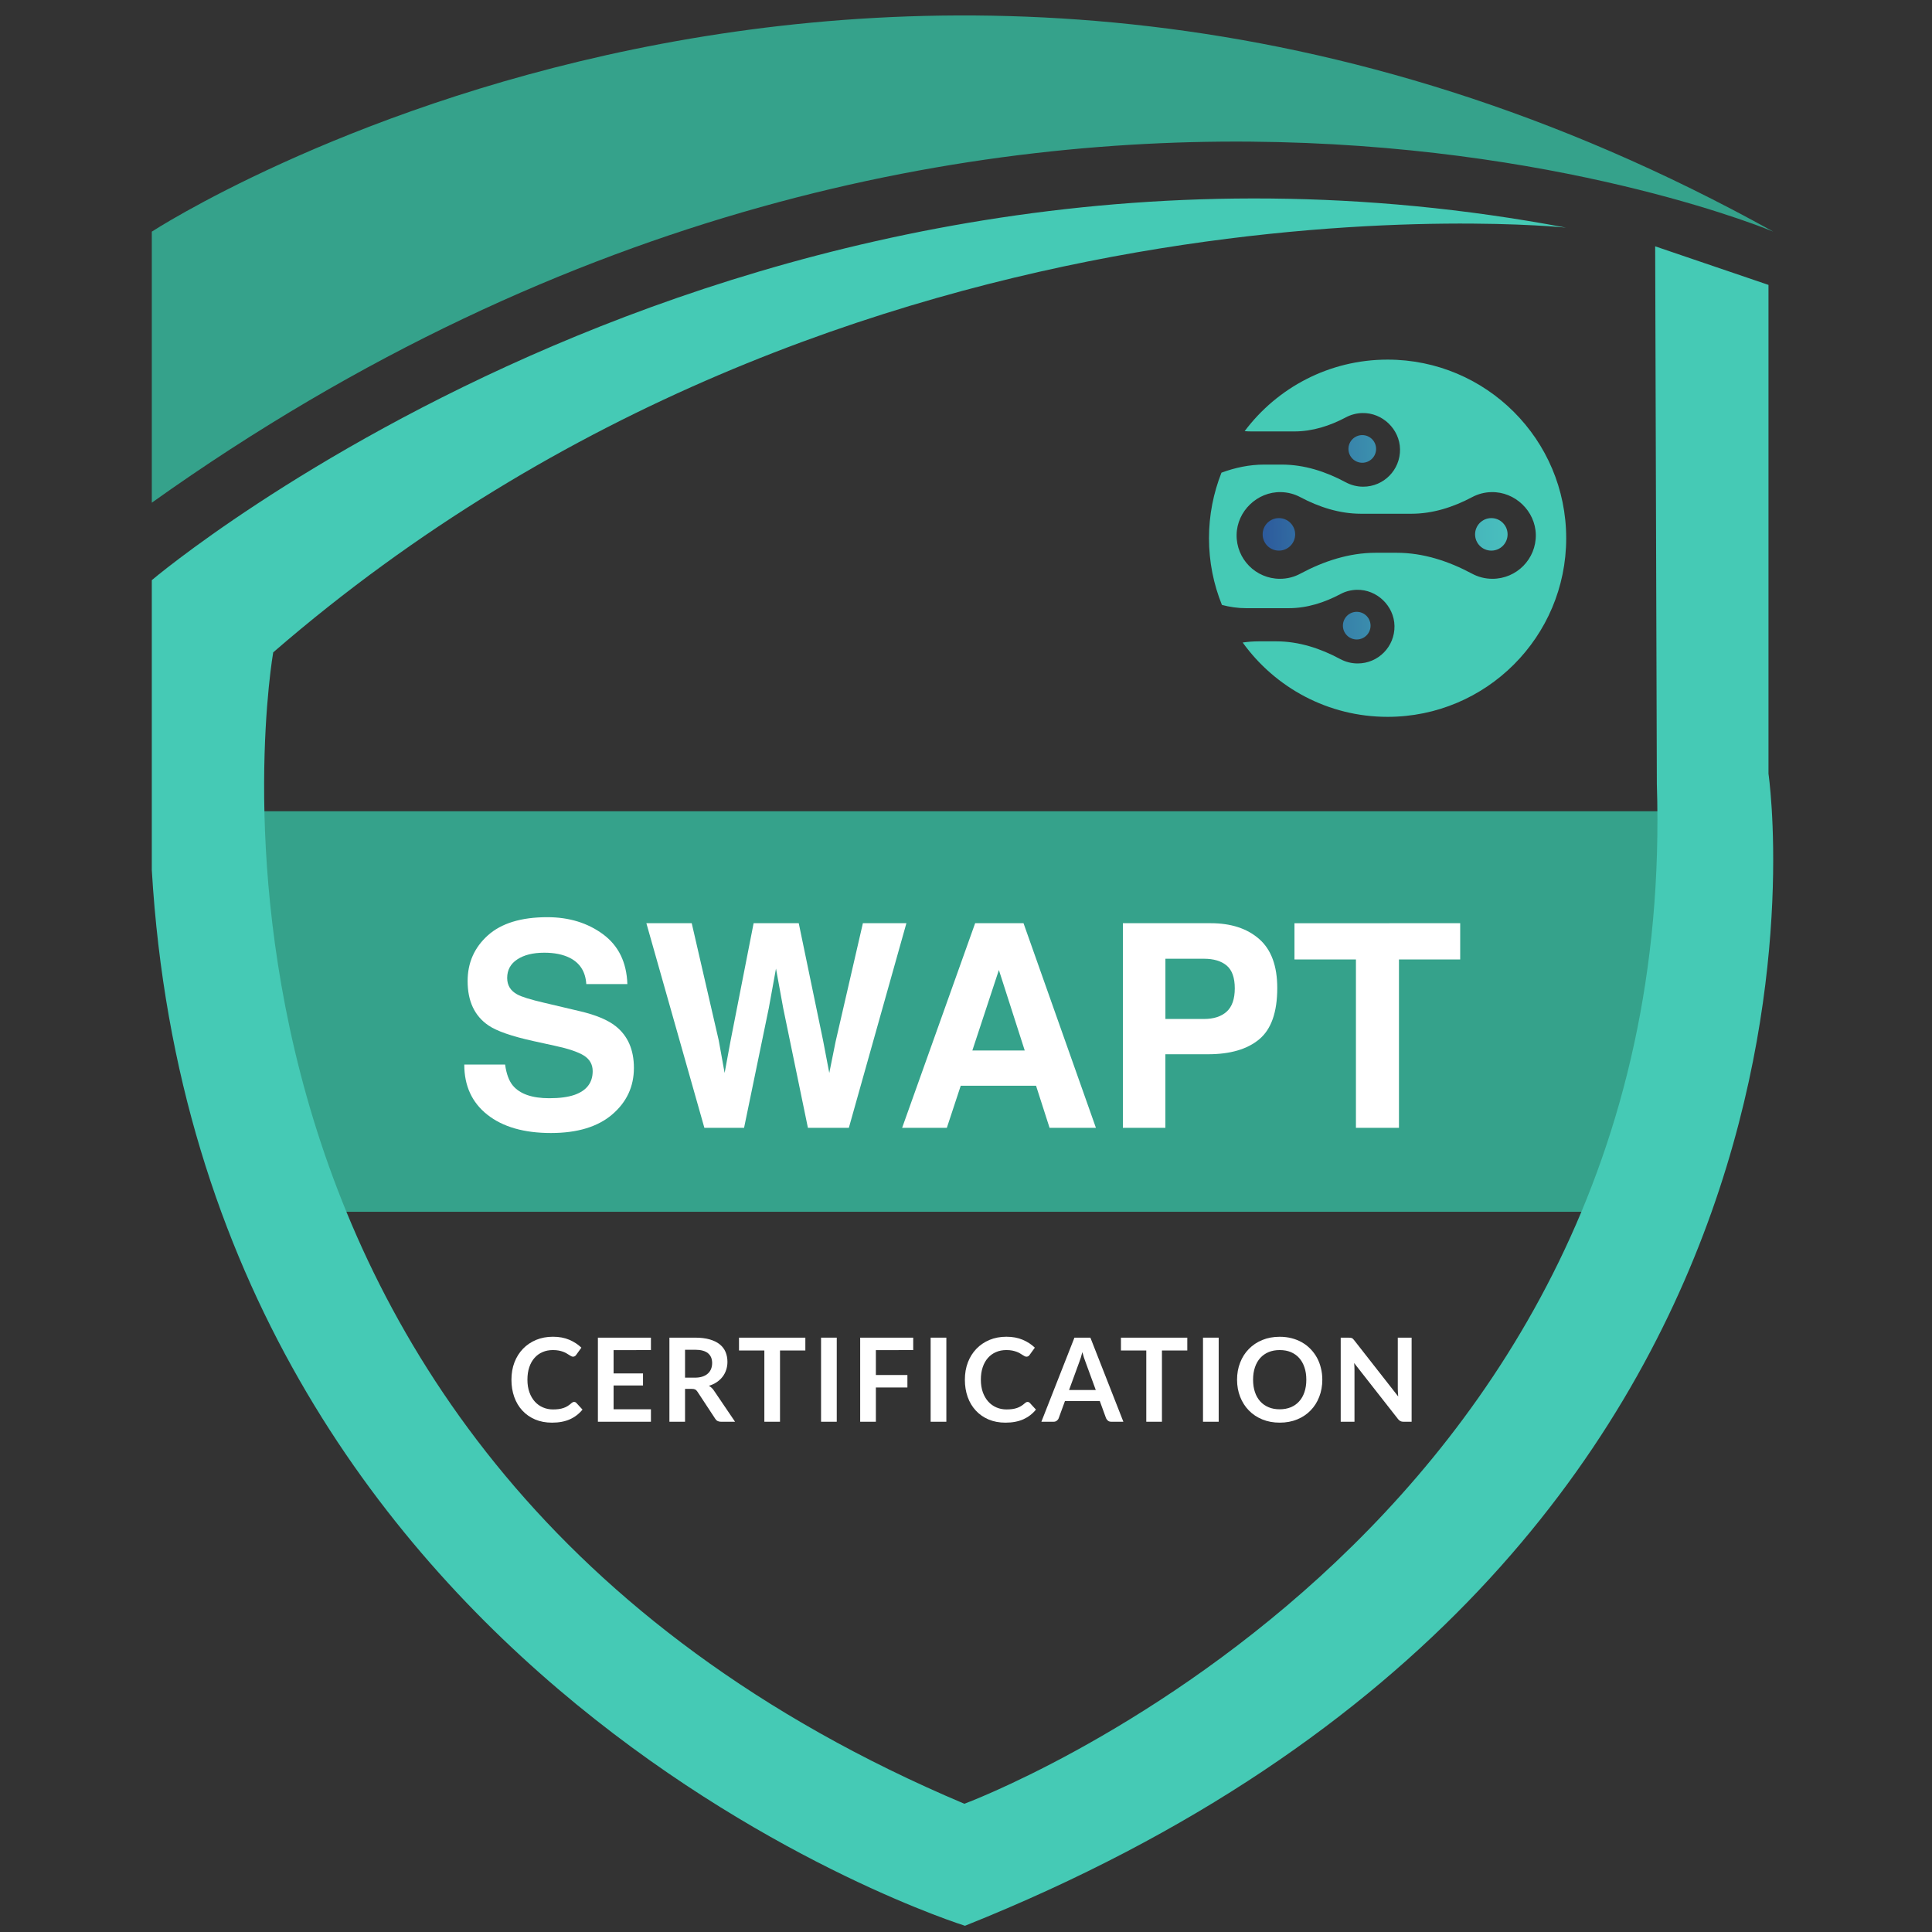
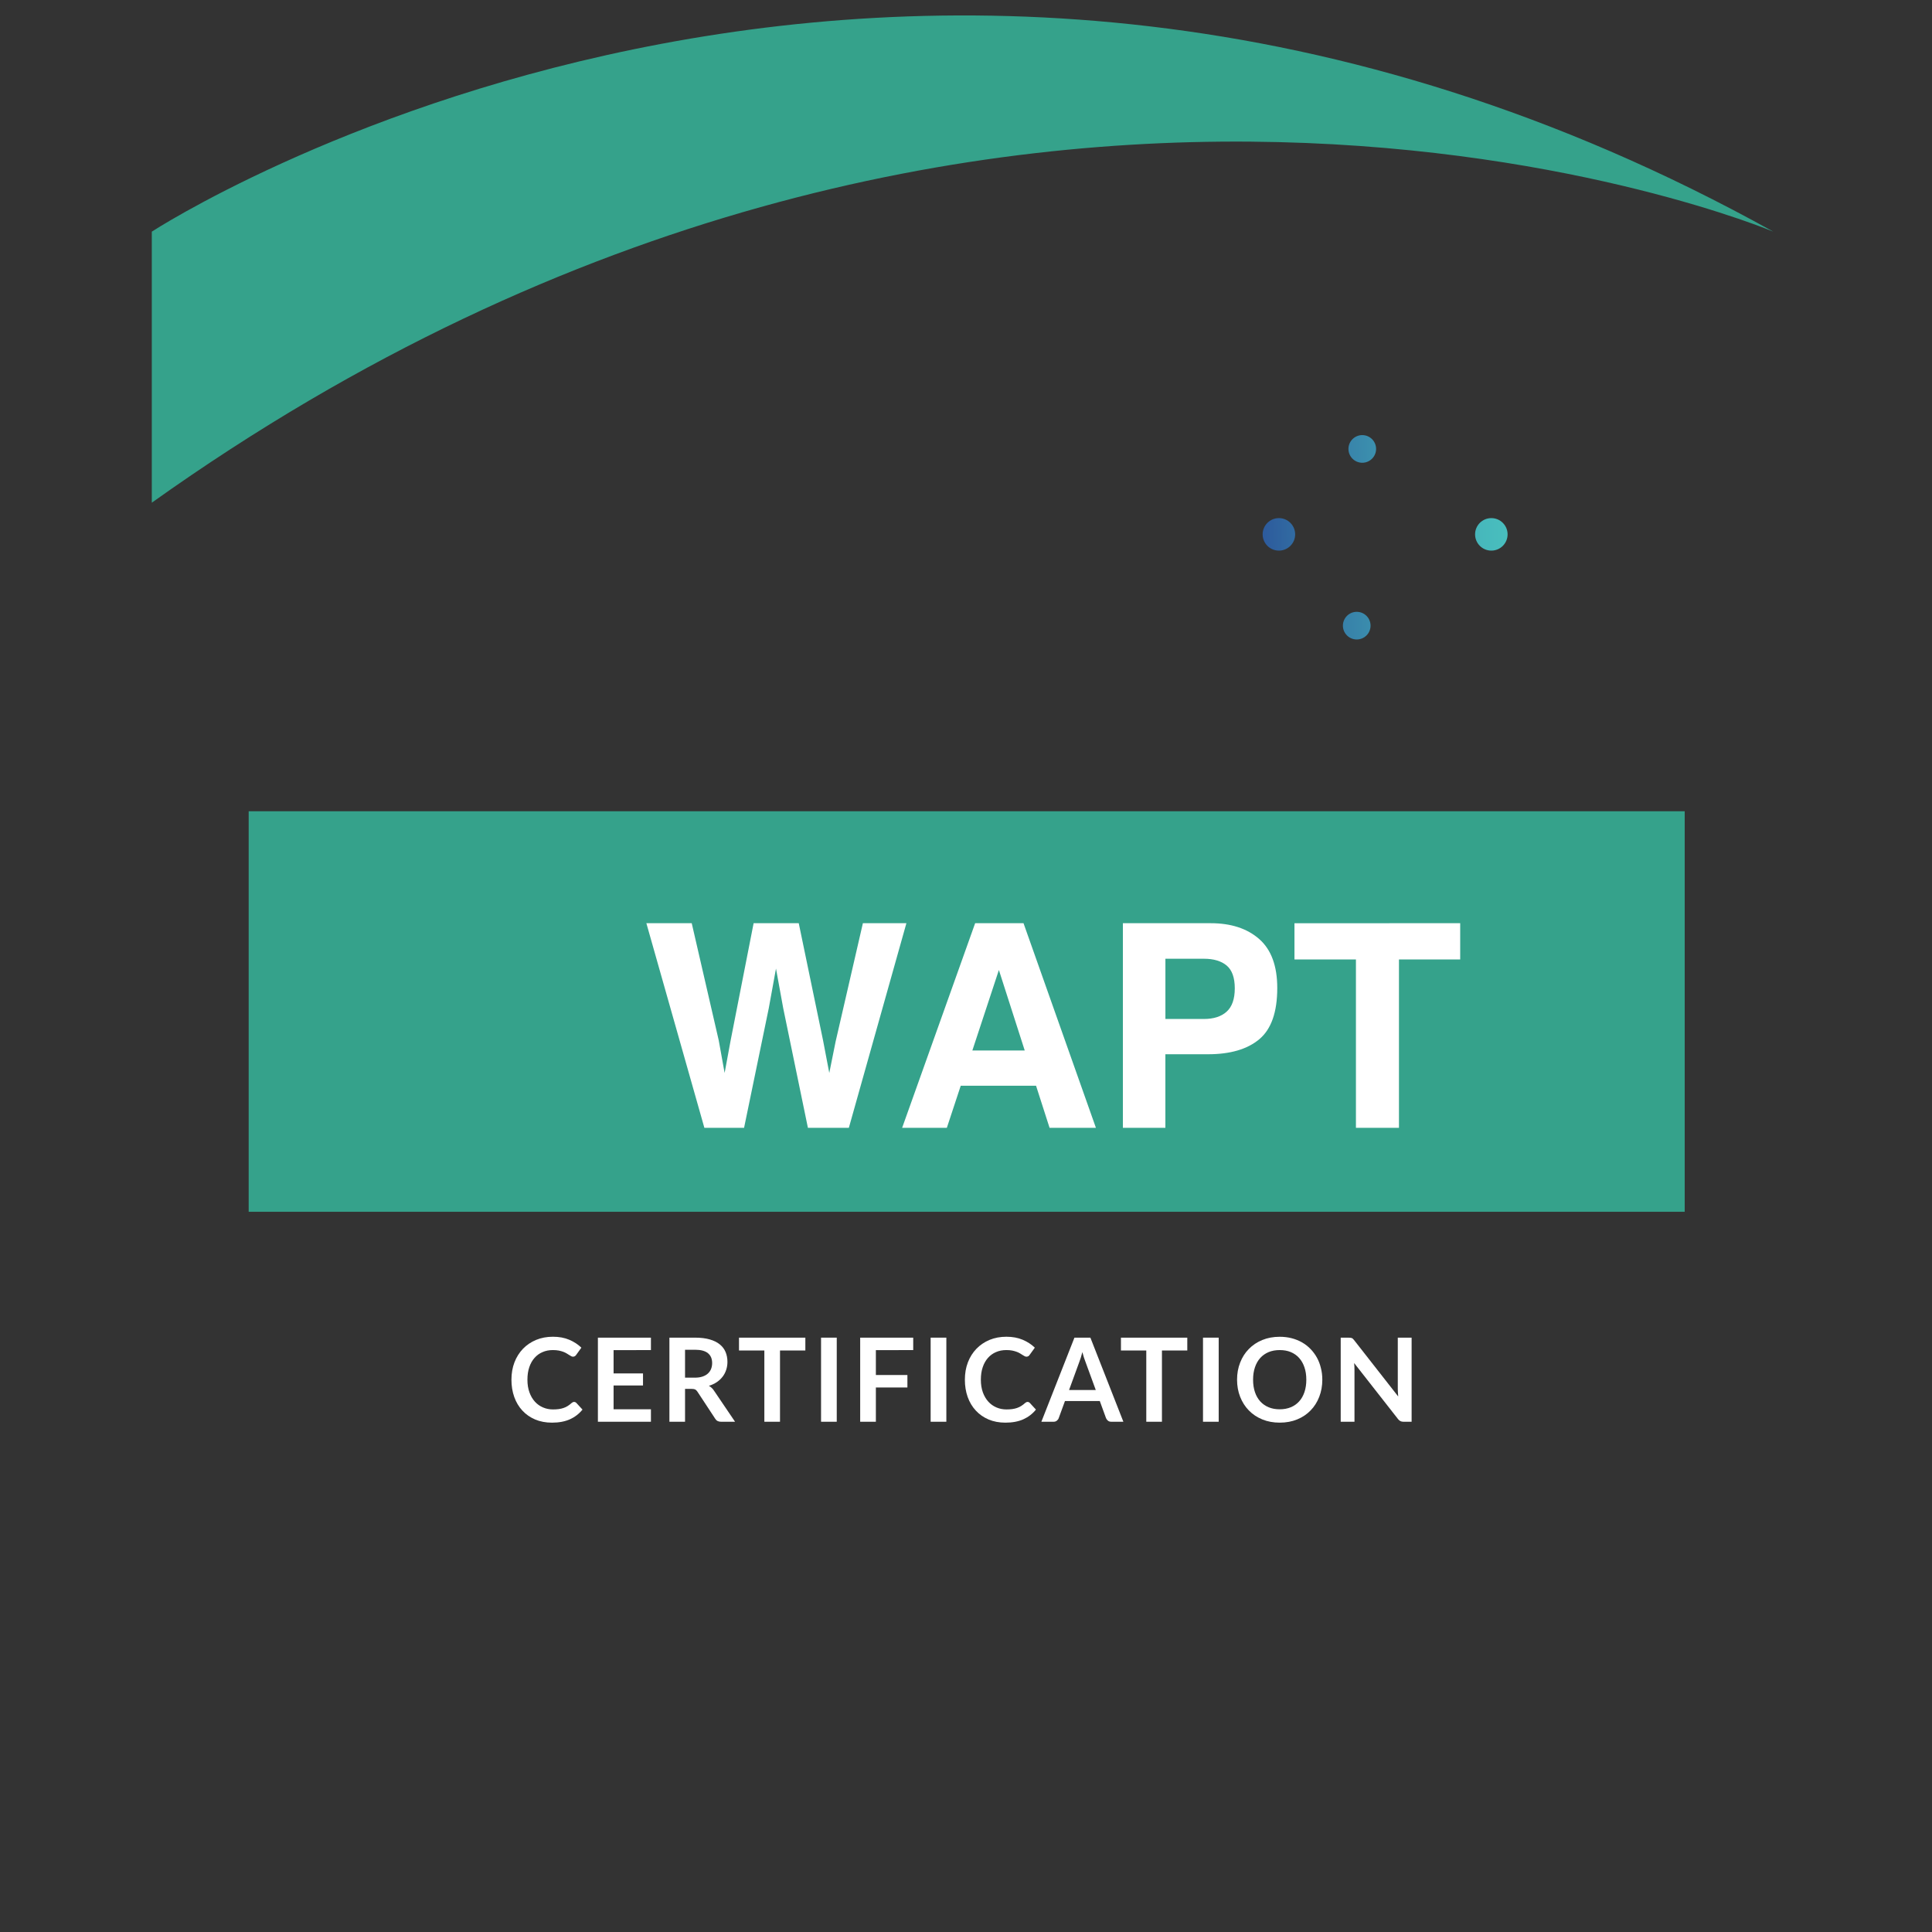
<svg xmlns="http://www.w3.org/2000/svg" version="1.1" id="Layer_1" x="0px" y="0px" width="140px" height="140px" viewBox="0 0 140 140" enable-background="new 0 0 140 140" xml:space="preserve">
  <rect x="0" y="0" width="140" height="140" fill="#333333" stroke="none" />
  <g>
    <linearGradient id="SVGID_1_" gradientUnits="userSpaceOnUse" x1="695.474" y1="909.767" x2="724.071" y2="909.267" gradientTransform="matrix(1 0 0 1 -607.581 -870.961)">
      <stop offset="0" style="stop-color:#264093" />
      <stop offset="0.221" style="stop-color:#326EA3" />
      <stop offset="0.466" style="stop-color:#3E99B1" />
      <stop offset="0.687" style="stop-color:#47B9BC" />
      <stop offset="0.872" style="stop-color:#4CCCC3" />
      <stop offset="1" style="stop-color:#4ED3C5" />
    </linearGradient>
    <circle fill="url(#SVGID_1_)" cx="92.674" cy="38.722" r="1.178" />
    <linearGradient id="SVGID_2_" gradientUnits="userSpaceOnUse" x1="695.49" y1="910.035" x2="724.085" y2="909.535" gradientTransform="matrix(1 0 0 1 -607.581 -870.961)">
      <stop offset="0" style="stop-color:#264093" />
      <stop offset="0.221" style="stop-color:#326EA3" />
      <stop offset="0.466" style="stop-color:#3E99B1" />
      <stop offset="0.687" style="stop-color:#47B9BC" />
      <stop offset="0.872" style="stop-color:#4CCCC3" />
      <stop offset="1" style="stop-color:#4ED3C5" />
    </linearGradient>
    <circle fill="url(#SVGID_2_)" cx="108.068" cy="38.722" r="1.178" />
-     <path fill="#45CAB5" d="M100.549,26.059c-4.236,0-7.996,2.038-10.357,5.183c0.166,0.015,0.334,0.021,0.502,0.021h3.103   c1.317,0,2.577-0.407,3.74-1.025c0.354-0.188,0.759-0.297,1.185-0.307c1.451-0.034,2.705,1.167,2.729,2.62   c0.024,1.496-1.179,2.716-2.668,2.716c-0.455,0-0.886-0.115-1.261-0.316c-1.438-0.774-2.998-1.285-4.635-1.285h-1.285   c-1.064,0-2.099,0.22-3.09,0.586c-0.58,1.47-0.904,3.073-0.904,4.749c0,1.711,0.334,3.341,0.938,4.835   c0.565,0.148,1.151,0.235,1.747,0.235h3.104c1.315,0,2.578-0.407,3.74-1.023c0.352-0.19,0.756-0.298,1.184-0.308   c1.453-0.035,2.705,1.166,2.729,2.62c0.026,1.496-1.177,2.716-2.667,2.716c-0.456,0-0.886-0.115-1.262-0.317   c-1.438-0.774-3-1.285-4.631-1.285h-1.291c-0.389,0-0.773,0.032-1.15,0.085c2.35,3.261,6.176,5.386,10.501,5.386   c7.147,0,12.943-5.797,12.943-12.944C113.492,31.854,107.697,26.059,100.549,26.059z M108.146,41.942   c-0.535,0-1.039-0.134-1.482-0.374c-1.693-0.907-3.533-1.512-5.456-1.512h-1.517c-1.924,0-3.765,0.605-5.459,1.512   c-0.438,0.239-0.942,0.374-1.481,0.374c-1.753,0-3.171-1.436-3.142-3.196c0.029-1.709,1.504-3.125,3.214-3.085   c0.505,0.01,0.979,0.14,1.395,0.361c1.37,0.728,2.855,1.206,4.403,1.206h3.656c1.548,0,3.033-0.478,4.404-1.206   c0.416-0.222,0.891-0.352,1.391-0.361c1.713-0.04,3.189,1.375,3.219,3.085C111.32,40.507,109.9,41.942,108.146,41.942z" />
    <linearGradient id="SVGID_3_" gradientUnits="userSpaceOnUse" x1="695.592" y1="916.479" x2="724.189" y2="915.979" gradientTransform="matrix(1 0 0 1 -607.581 -870.961)">
      <stop offset="0" style="stop-color:#264093" />
      <stop offset="0.221" style="stop-color:#326EA3" />
      <stop offset="0.466" style="stop-color:#3E99B1" />
      <stop offset="0.687" style="stop-color:#47B9BC" />
      <stop offset="0.872" style="stop-color:#4CCCC3" />
      <stop offset="1" style="stop-color:#4ED3C5" />
    </linearGradient>
    <circle fill="url(#SVGID_3_)" cx="98.314" cy="45.337" r="1.002" />
    <linearGradient id="SVGID_4_" gradientUnits="userSpaceOnUse" x1="695.368" y1="903.684" x2="723.973" y2="903.183" gradientTransform="matrix(1 0 0 1 -607.581 -870.961)">
      <stop offset="0" style="stop-color:#264093" />
      <stop offset="0.221" style="stop-color:#326EA3" />
      <stop offset="0.466" style="stop-color:#3E99B1" />
      <stop offset="0.687" style="stop-color:#47B9BC" />
      <stop offset="0.872" style="stop-color:#4CCCC3" />
      <stop offset="1" style="stop-color:#4ED3C5" />
    </linearGradient>
    <circle fill="url(#SVGID_4_)" cx="98.715" cy="32.531" r="1.002" />
  </g>
  <path fill="#35A28B" d="M11,36.427V16.786c0,0,54.016-35.251,117.501,0C128.501,16.786,72.029-7.065,11,36.427z" />
  <rect x="18.02" y="58.786" fill="#35A28B" width="104.06" height="29.024" />
  <g>
-     <path fill="#FFFFFF" d="M36.602,77.146c0.095,0.68,0.284,1.186,0.564,1.521c0.514,0.609,1.393,0.915,2.64,0.915   c0.747,0,1.353-0.082,1.817-0.241c0.884-0.309,1.325-0.883,1.325-1.722c0-0.489-0.216-0.867-0.649-1.136   c-0.433-0.262-1.118-0.493-2.058-0.695l-1.605-0.352c-1.577-0.349-2.661-0.728-3.251-1.137c-0.999-0.684-1.499-1.753-1.499-3.209   c0-1.326,0.489-2.43,1.466-3.309c0.978-0.877,2.414-1.318,4.307-1.318c1.582,0,2.931,0.416,4.048,1.243   c1.116,0.828,1.701,2.03,1.755,3.604h-2.977c-0.055-0.891-0.454-1.525-1.197-1.9c-0.495-0.248-1.109-0.373-1.845-0.373   c-0.818,0-1.472,0.162-1.959,0.485c-0.488,0.32-0.732,0.77-0.732,1.346c0,0.53,0.241,0.925,0.721,1.187   c0.31,0.176,0.966,0.379,1.97,0.613l2.602,0.614c1.141,0.269,1.995,0.627,2.564,1.075c0.883,0.697,1.326,1.707,1.326,3.027   c0,1.355-0.524,2.479-1.571,3.374c-1.047,0.896-2.526,1.345-4.438,1.345c-1.952,0-3.487-0.441-4.606-1.323   c-1.118-0.882-1.677-2.093-1.677-3.638h2.958V77.146z" />
    <path fill="#FFFFFF" d="M50.125,66.899l1.957,8.49l0.427,2.363l0.427-2.314l1.674-8.539h3.27l1.761,8.488l0.452,2.365l0.458-2.273   l1.977-8.58h3.153l-4.17,14.826h-2.967l-1.79-8.67l-0.523-2.868l-0.522,2.868l-1.791,8.67h-2.877l-4.203-14.826H50.125z" />
    <path fill="#FFFFFF" d="M70.663,66.899h3.505l5.246,14.826h-3.359l-0.979-3.048h-5.458l-1.006,3.048h-3.24L70.663,66.899z    M70.46,76.123h3.796l-1.873-5.833L70.46,76.123z" />
    <path fill="#FFFFFF" d="M91.252,75.307c-0.868,0.727-2.107,1.088-3.718,1.088h-3.086v5.33h-3.079V66.899h6.365   c1.468,0,2.639,0.382,3.511,1.146c0.873,0.764,1.31,1.949,1.31,3.551C92.555,73.346,92.119,74.583,91.252,75.307z M88.889,69.966   c-0.394-0.328-0.943-0.492-1.648-0.492h-2.791v4.365h2.791c0.705,0,1.256-0.177,1.648-0.532c0.391-0.354,0.588-0.918,0.588-1.688   C89.477,70.846,89.279,70.295,88.889,69.966z" />
    <path fill="#FFFFFF" d="M105.811,66.899v2.626h-4.437v12.2h-3.118V69.526h-4.454V66.9L105.811,66.899L105.811,66.899z" />
  </g>
  <g>
    <path fill="#FFFFFF" d="M41.599,101.589c0.062,0,0.116,0.022,0.164,0.07l0.447,0.485c-0.248,0.307-0.552,0.541-0.912,0.703   c-0.362,0.162-0.795,0.244-1.3,0.244c-0.453,0-0.859-0.078-1.22-0.23c-0.361-0.155-0.669-0.369-0.925-0.646   c-0.256-0.273-0.451-0.604-0.588-0.984c-0.136-0.383-0.204-0.799-0.204-1.252c0-0.457,0.073-0.877,0.218-1.258   c0.147-0.381,0.353-0.707,0.618-0.984c0.266-0.274,0.582-0.488,0.95-0.643c0.368-0.152,0.775-0.229,1.222-0.229   c0.444,0,0.838,0.072,1.182,0.219c0.344,0.146,0.637,0.339,0.878,0.573l-0.379,0.526c-0.023,0.034-0.052,0.063-0.087,0.088   c-0.035,0.025-0.083,0.039-0.145,0.039c-0.042,0-0.086-0.014-0.13-0.037c-0.045-0.023-0.094-0.053-0.147-0.088   c-0.054-0.035-0.115-0.074-0.186-0.115c-0.07-0.043-0.151-0.081-0.244-0.115c-0.092-0.035-0.2-0.064-0.323-0.089   c-0.122-0.023-0.263-0.035-0.423-0.035c-0.273,0-0.522,0.047-0.748,0.146c-0.227,0.096-0.421,0.237-0.584,0.422   c-0.163,0.184-0.29,0.408-0.379,0.674c-0.09,0.265-0.134,0.566-0.134,0.908s0.048,0.646,0.146,0.914   c0.097,0.268,0.227,0.49,0.394,0.674c0.166,0.183,0.361,0.322,0.586,0.418c0.225,0.098,0.466,0.146,0.724,0.146   c0.154,0,0.294-0.008,0.419-0.025c0.125-0.017,0.241-0.043,0.345-0.08c0.106-0.035,0.205-0.082,0.3-0.141   c0.093-0.058,0.187-0.128,0.28-0.214c0.028-0.024,0.057-0.044,0.088-0.06C41.532,101.596,41.564,101.589,41.599,101.589z" />
    <path fill="#FFFFFF" d="M44.463,97.835v1.688h2.132v0.873h-2.132v1.724h2.706v0.905h-3.843v-6.094h3.843v0.902L44.463,97.835   L44.463,97.835z" />
    <path fill="#FFFFFF" d="M53.265,103.025h-1.024c-0.193,0-0.334-0.077-0.421-0.229l-1.282-1.951   c-0.047-0.072-0.101-0.125-0.158-0.156c-0.057-0.029-0.142-0.045-0.254-0.045h-0.485v2.381h-1.133v-6.094h1.858   c0.413,0,0.767,0.043,1.064,0.129c0.296,0.086,0.54,0.205,0.729,0.361c0.189,0.153,0.33,0.338,0.419,0.553   c0.089,0.215,0.135,0.451,0.135,0.713c0,0.203-0.03,0.396-0.091,0.578c-0.06,0.185-0.147,0.35-0.261,0.498   c-0.114,0.149-0.254,0.28-0.421,0.393c-0.167,0.111-0.357,0.201-0.57,0.266c0.072,0.042,0.14,0.092,0.202,0.148   c0.062,0.058,0.118,0.125,0.169,0.205L53.265,103.025z M50.349,99.831c0.214,0,0.4-0.026,0.559-0.08   c0.158-0.054,0.289-0.127,0.391-0.222c0.103-0.094,0.179-0.204,0.23-0.334c0.051-0.129,0.076-0.271,0.076-0.426   c0-0.31-0.102-0.547-0.306-0.713c-0.203-0.164-0.514-0.248-0.933-0.248h-0.725v2.021L50.349,99.831L50.349,99.831z" />
    <path fill="#FFFFFF" d="M58.359,97.863h-1.837v5.162h-1.134v-5.162h-1.837v-0.932h4.808V97.863L58.359,97.863z" />
    <path fill="#FFFFFF" d="M60.634,103.025h-1.137v-6.094h1.137V103.025z" />
    <path fill="#FFFFFF" d="M63.469,97.835v1.804h2.285v0.904h-2.285v2.482h-1.137v-6.094h3.843v0.902L63.469,97.835L63.469,97.835z" />
    <path fill="#FFFFFF" d="M68.576,103.025h-1.138v-6.094h1.138V103.025z" />
    <path fill="#FFFFFF" d="M74.458,101.589c0.062,0,0.116,0.022,0.164,0.07l0.446,0.485c-0.246,0.307-0.553,0.541-0.911,0.703   c-0.362,0.162-0.796,0.244-1.302,0.244c-0.453,0-0.857-0.078-1.219-0.23c-0.361-0.155-0.67-0.369-0.925-0.646   c-0.255-0.273-0.453-0.604-0.589-0.984c-0.136-0.383-0.203-0.799-0.203-1.252c0-0.457,0.072-0.877,0.218-1.258   s0.353-0.707,0.619-0.984c0.265-0.274,0.581-0.488,0.949-0.643c0.367-0.152,0.774-0.229,1.222-0.229   c0.443,0,0.838,0.072,1.182,0.219c0.345,0.146,0.638,0.339,0.879,0.573l-0.379,0.526c-0.022,0.034-0.051,0.063-0.086,0.088   c-0.035,0.025-0.084,0.039-0.146,0.039c-0.043,0-0.087-0.014-0.132-0.037s-0.096-0.053-0.148-0.088s-0.115-0.074-0.185-0.115   c-0.07-0.043-0.151-0.081-0.245-0.115c-0.092-0.035-0.199-0.064-0.32-0.089c-0.123-0.024-0.264-0.035-0.424-0.035   c-0.271,0-0.523,0.047-0.748,0.146c-0.226,0.096-0.42,0.237-0.585,0.422c-0.161,0.184-0.289,0.408-0.378,0.674   c-0.091,0.265-0.135,0.566-0.135,0.908s0.049,0.646,0.145,0.914c0.098,0.268,0.229,0.49,0.396,0.674   c0.166,0.183,0.36,0.322,0.585,0.418c0.227,0.098,0.467,0.146,0.727,0.146c0.153,0,0.293-0.008,0.418-0.025   c0.125-0.017,0.24-0.043,0.346-0.08c0.104-0.035,0.205-0.082,0.299-0.141c0.095-0.058,0.188-0.128,0.281-0.214   c0.028-0.024,0.058-0.044,0.09-0.06C74.393,101.596,74.425,101.589,74.458,101.589z" />
    <path fill="#FFFFFF" d="M81.404,103.025h-0.875c-0.1,0-0.178-0.025-0.24-0.074s-0.107-0.109-0.141-0.184l-0.453-1.244h-2.523   l-0.455,1.244c-0.021,0.063-0.066,0.123-0.132,0.178c-0.063,0.054-0.144,0.08-0.239,0.08h-0.884l2.396-6.094h1.156L81.404,103.025z    M79.404,100.725L78.663,98.7c-0.038-0.093-0.074-0.199-0.115-0.321c-0.038-0.124-0.077-0.258-0.116-0.4   c-0.035,0.144-0.074,0.276-0.113,0.401c-0.039,0.126-0.076,0.233-0.114,0.328l-0.737,2.019h1.938V100.725z" />
    <path fill="#FFFFFF" d="M86.036,97.863h-1.837v5.162h-1.135v-5.162h-1.836v-0.932h4.808V97.863z" />
    <path fill="#FFFFFF" d="M88.311,103.025h-1.137v-6.094h1.137V103.025z" />
    <path fill="#FFFFFF" d="M95.82,99.979c0,0.446-0.075,0.86-0.223,1.24c-0.148,0.381-0.355,0.711-0.627,0.987   c-0.27,0.28-0.593,0.495-0.973,0.651s-0.8,0.233-1.264,0.233c-0.463,0-0.881-0.077-1.26-0.233   c-0.381-0.156-0.705-0.371-0.977-0.651c-0.271-0.276-0.48-0.606-0.63-0.987c-0.15-0.38-0.224-0.794-0.224-1.24   s0.072-0.859,0.224-1.24c0.147-0.383,0.358-0.711,0.63-0.987c0.271-0.278,0.596-0.496,0.977-0.651   c0.379-0.156,0.797-0.233,1.26-0.233c0.31,0,0.599,0.036,0.871,0.106c0.271,0.071,0.521,0.172,0.75,0.303   c0.229,0.134,0.433,0.291,0.612,0.478c0.183,0.188,0.335,0.396,0.464,0.626c0.125,0.229,0.223,0.48,0.286,0.75   C95.787,99.396,95.82,99.682,95.82,99.979z M94.661,99.979c0-0.334-0.046-0.635-0.136-0.898c-0.09-0.266-0.217-0.492-0.385-0.678   c-0.164-0.185-0.367-0.326-0.604-0.426c-0.237-0.099-0.506-0.146-0.803-0.146c-0.299,0-0.565,0.048-0.803,0.146   c-0.236,0.1-0.439,0.241-0.607,0.426c-0.167,0.186-0.295,0.412-0.385,0.678s-0.135,0.564-0.135,0.898s0.045,0.635,0.135,0.898   c0.09,0.268,0.218,0.49,0.385,0.674c0.168,0.186,0.371,0.325,0.607,0.424c0.236,0.1,0.504,0.148,0.803,0.148   c0.297,0,0.564-0.05,0.803-0.148c0.236-0.099,0.438-0.238,0.604-0.424c0.168-0.184,0.295-0.406,0.385-0.674   C94.615,100.613,94.661,100.313,94.661,99.979z" />
    <path fill="#FFFFFF" d="M102.291,96.934v6.092h-0.581c-0.091,0-0.165-0.016-0.226-0.043c-0.063-0.03-0.121-0.08-0.176-0.15   l-3.181-4.061c0.019,0.185,0.024,0.355,0.024,0.513v3.741h-0.998v-6.092h0.593c0.047,0,0.09,0.002,0.125,0.006   c0.034,0.004,0.065,0.013,0.092,0.024c0.028,0.013,0.054,0.031,0.078,0.056c0.024,0.023,0.054,0.056,0.086,0.096l3.192,4.078   c-0.008-0.1-0.016-0.196-0.021-0.291c-0.006-0.096-0.009-0.185-0.009-0.266v-3.703H102.291L102.291,96.934z" />
  </g>
  <polygon fill="#FFFFFF" points="46.416,107 97.139,107 97.139,107 " />
  <polygon fill="#FFFFFF" points="35.8,93 91.971,93 91.971,93 " />
-   <path fill="#45CAB5" d="M113.477,16.494c0,0-51.823-5.465-93.679,30.778c0,0-10.245,57.949,50.084,83.436  c0,0,51.933-19.196,50.179-73.915l-0.121-38.943l8.211,2.795V56.07c0,0,8.418,56.823-58.225,83.479c0,0-55.418-17.271-58.926-76.505  V42.04C11,42.04,54.259,5.329,113.477,16.494z" />
</svg>